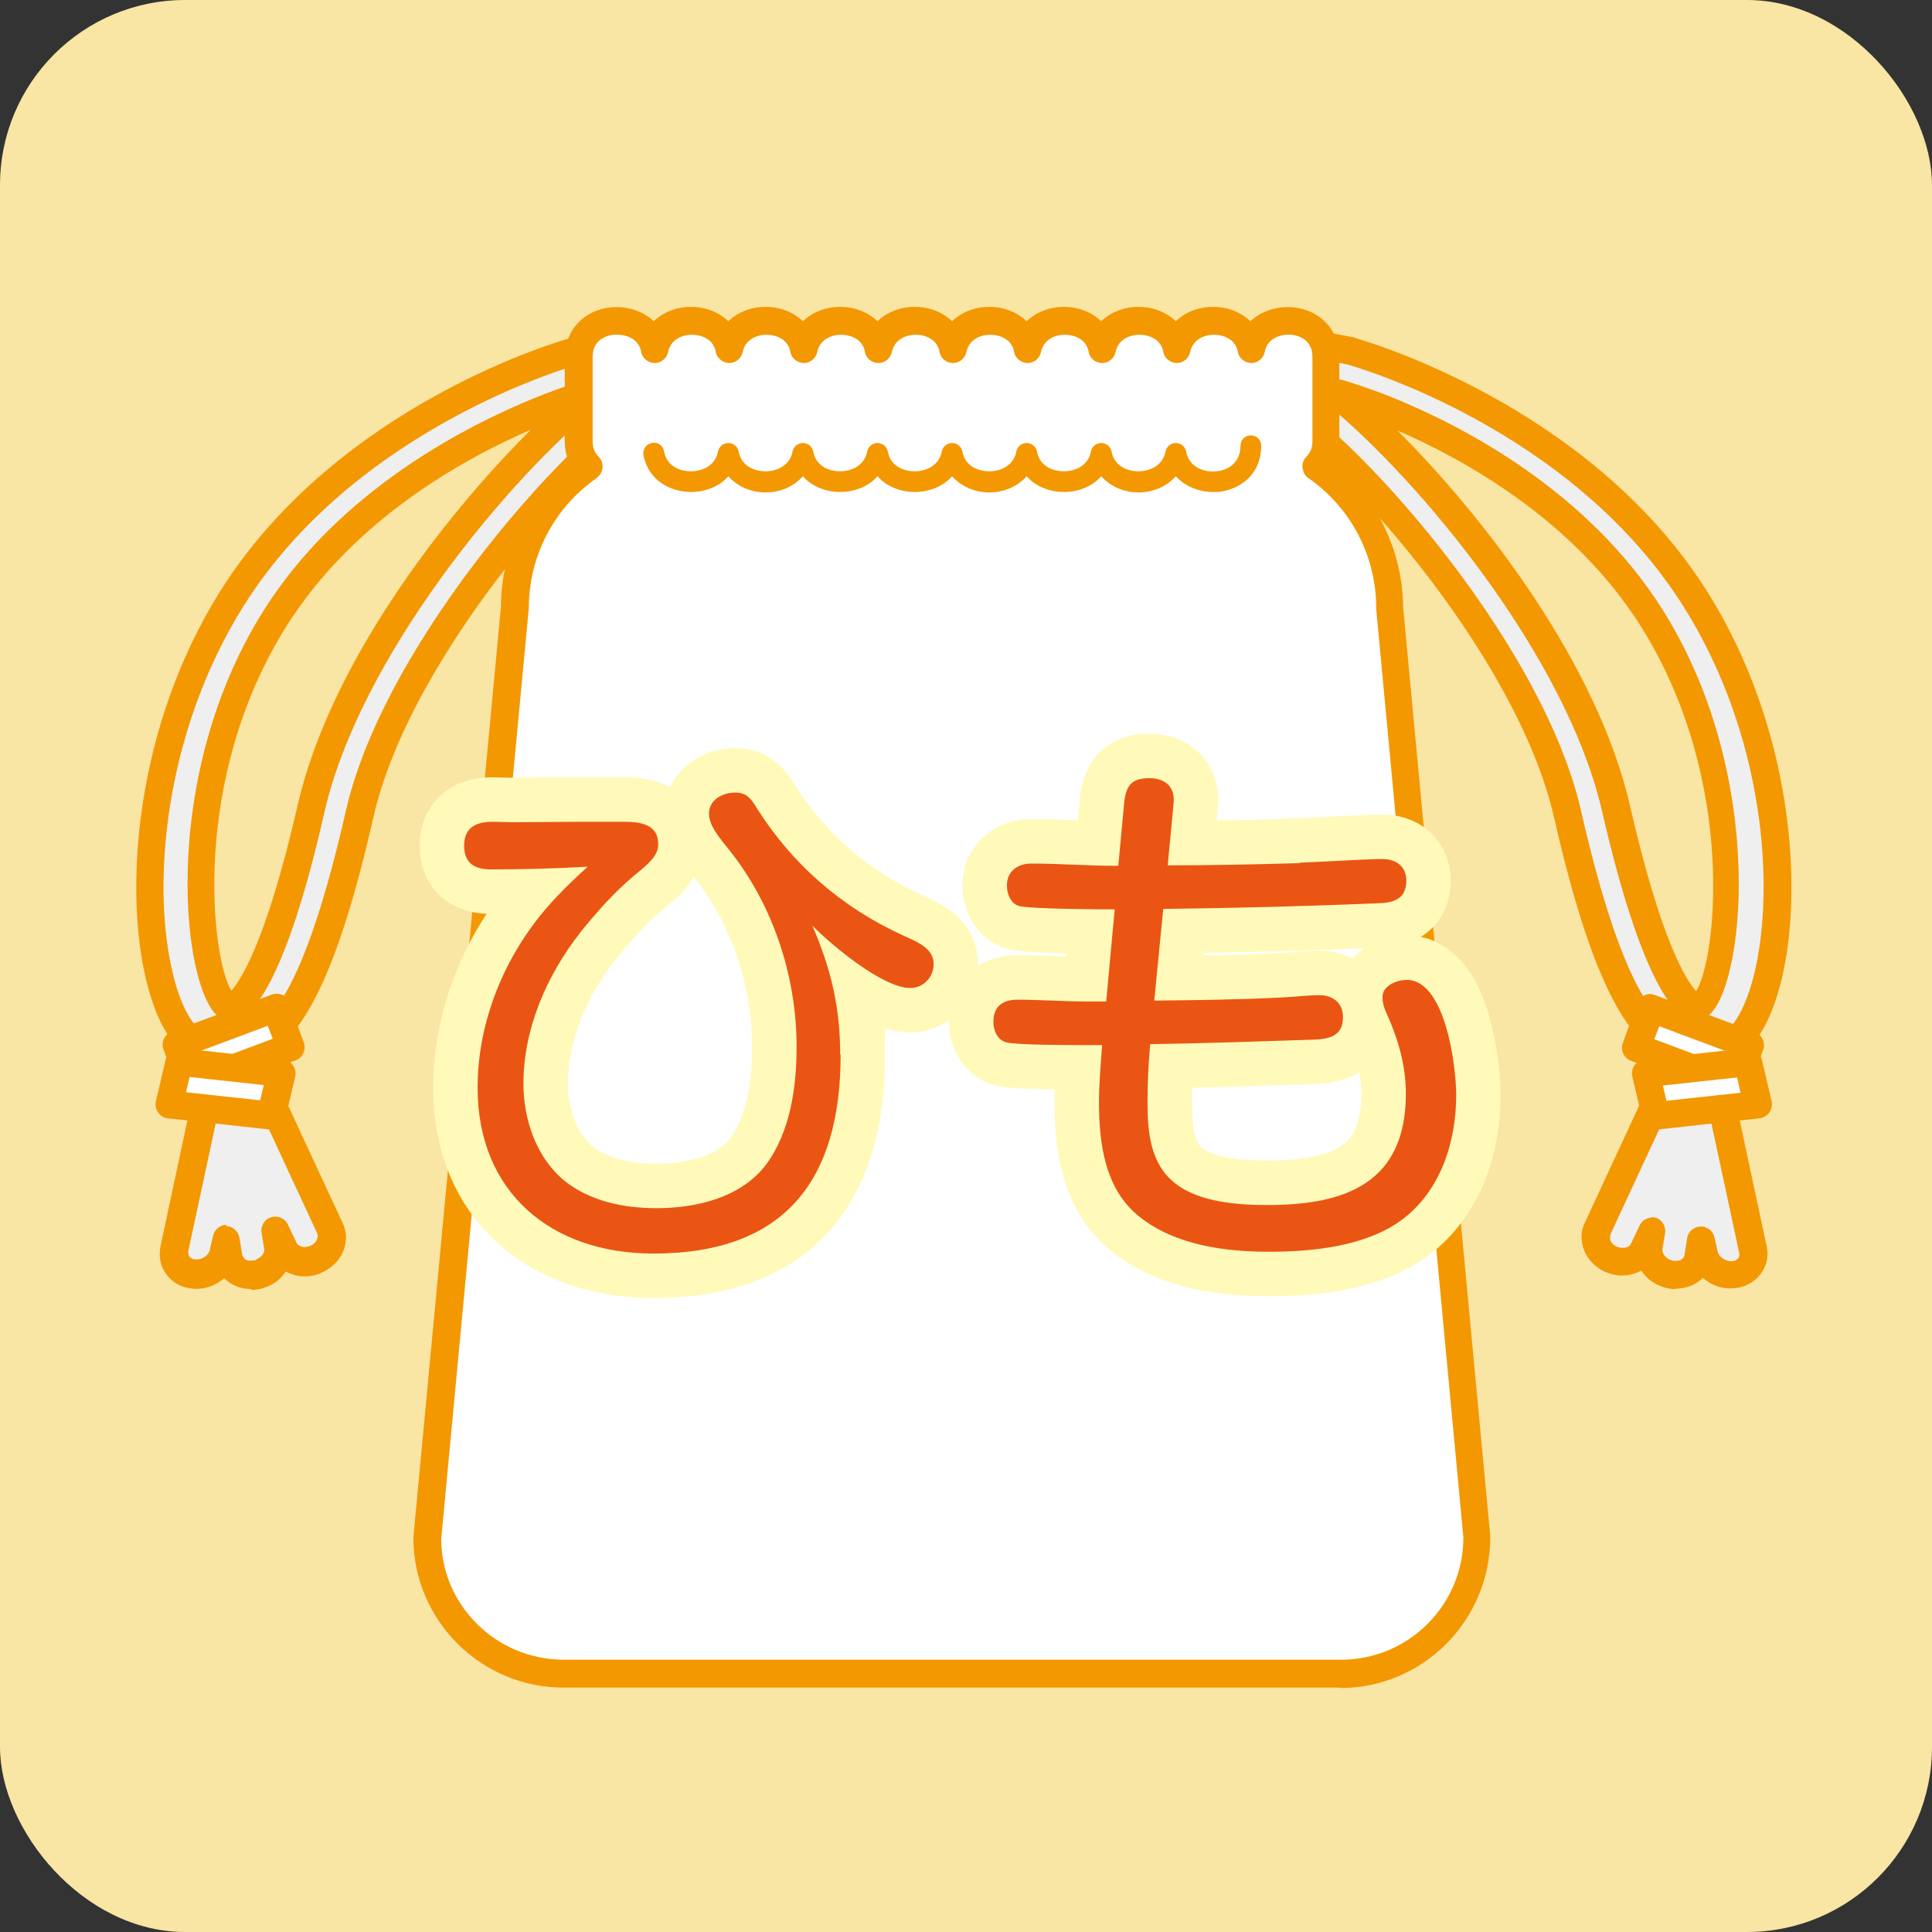
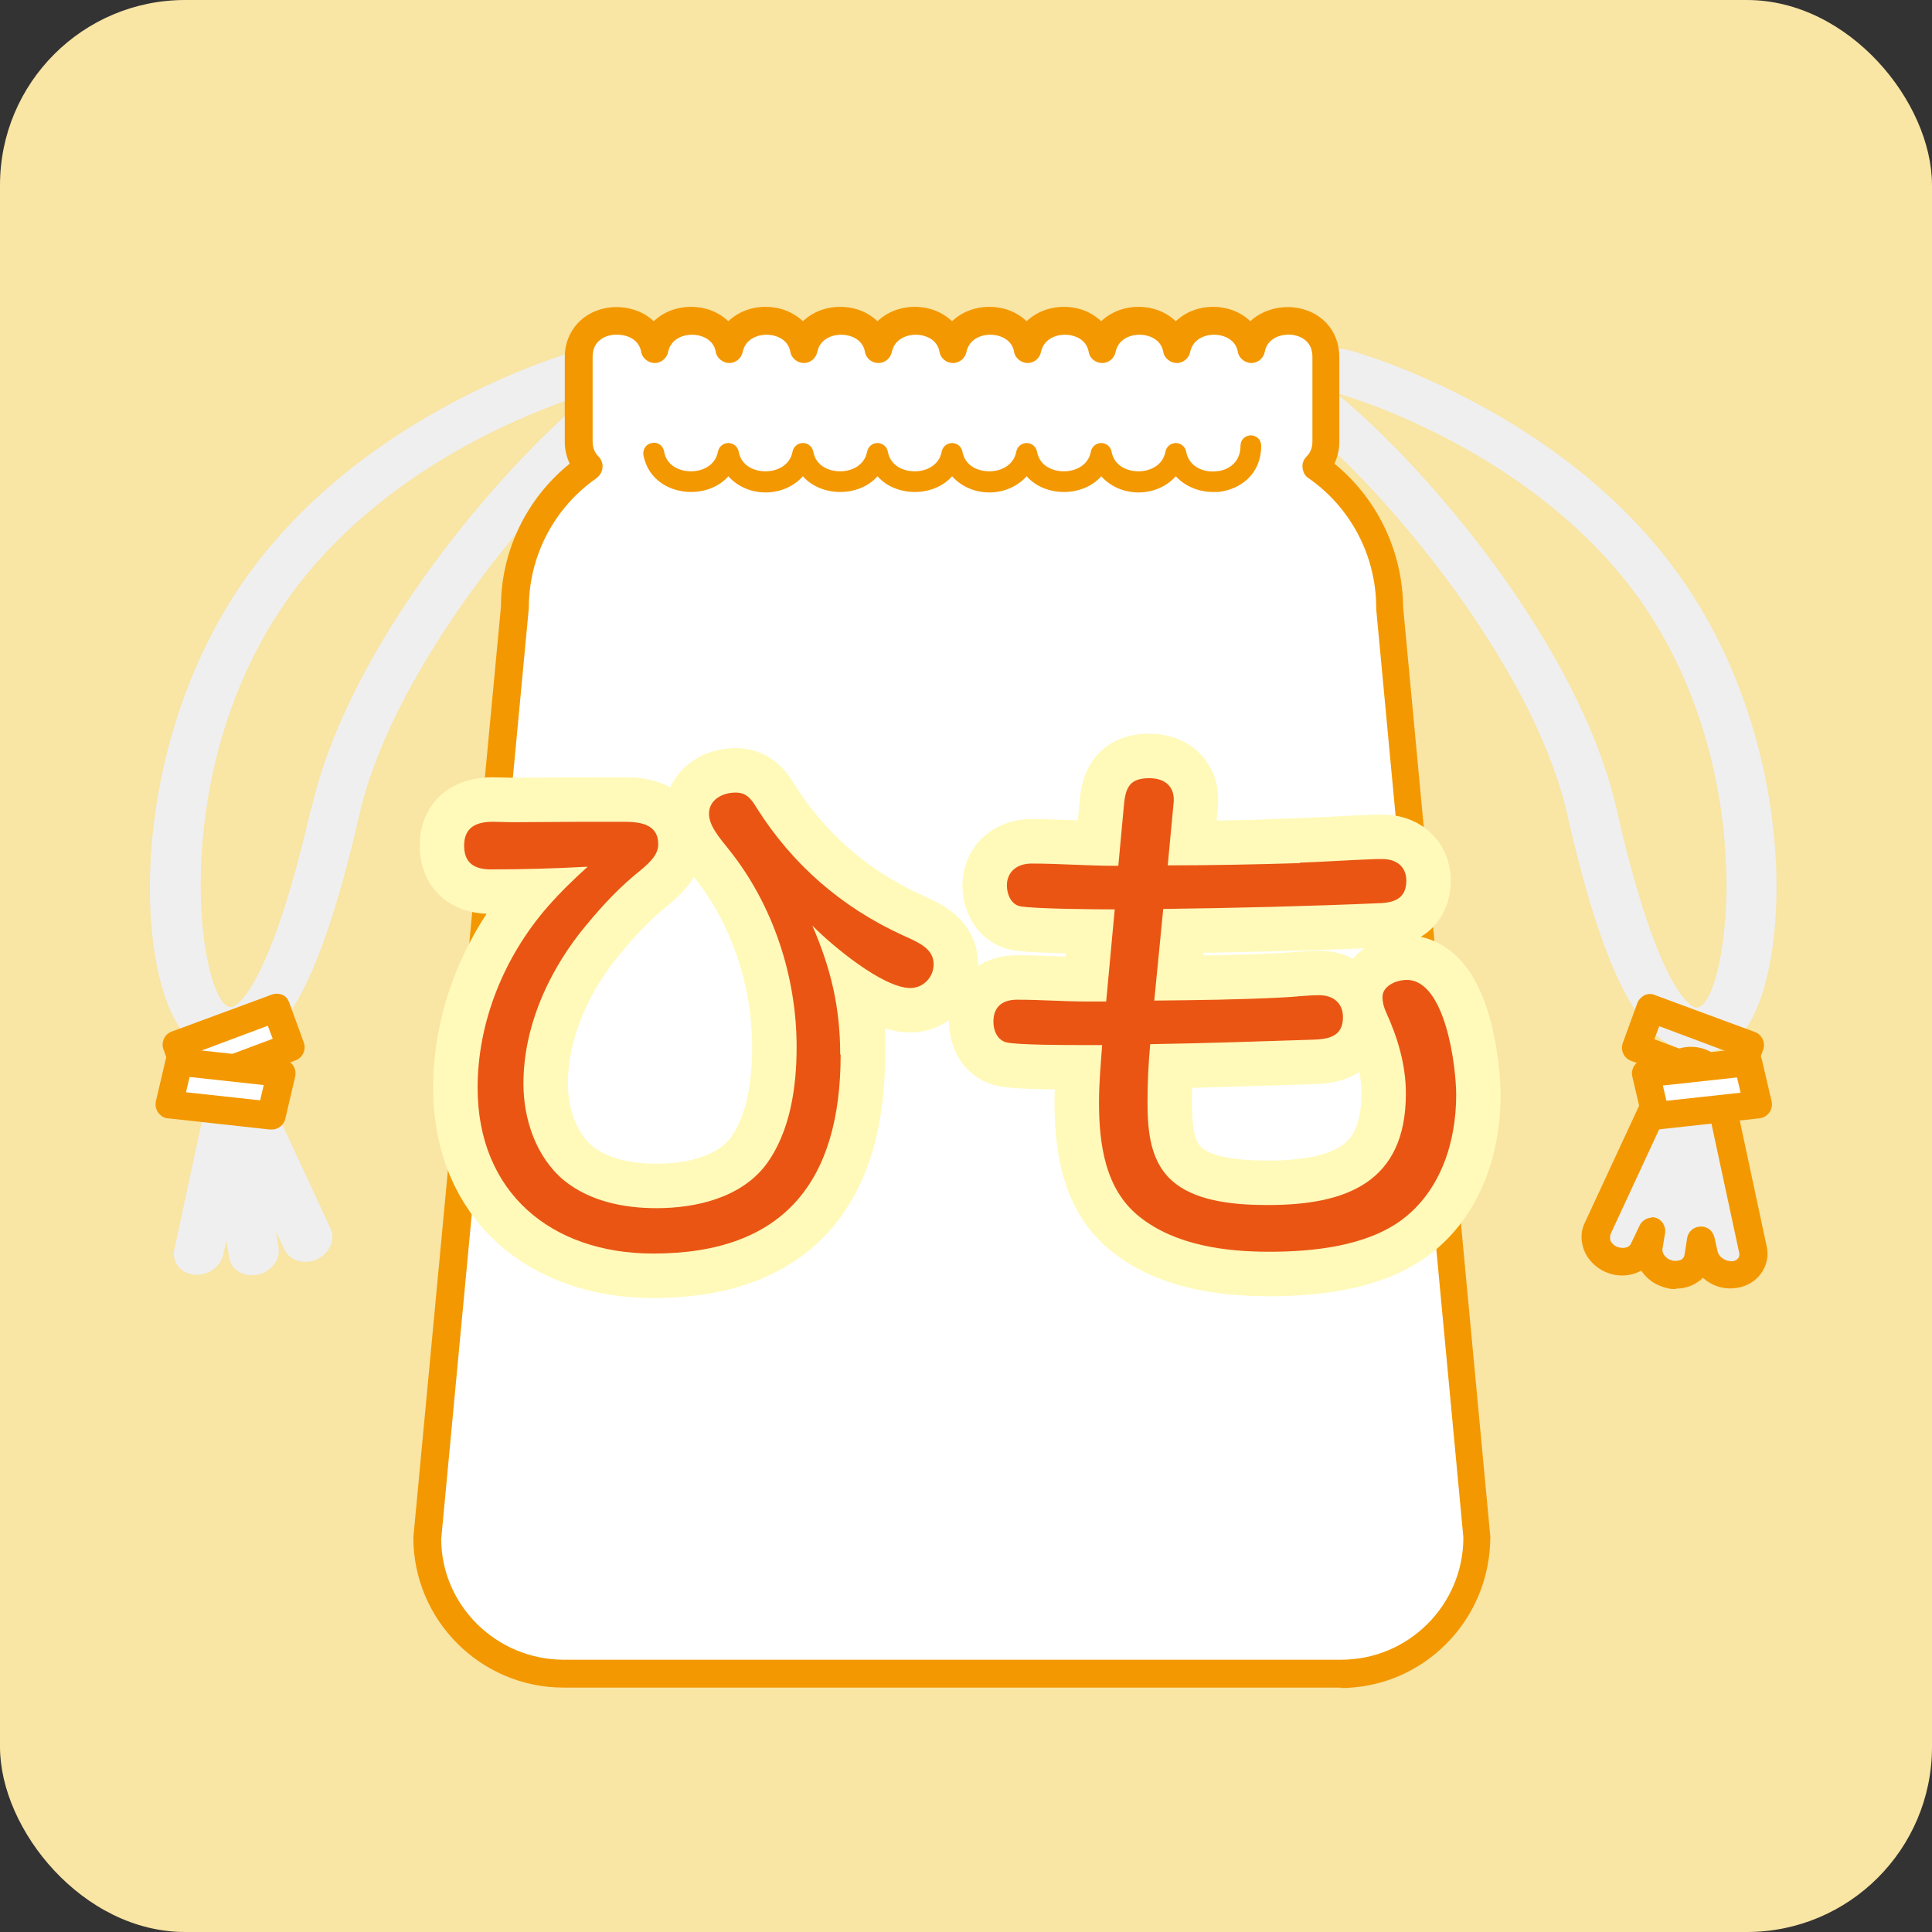
<svg xmlns="http://www.w3.org/2000/svg" id="_レイヤー_1" data-name="レイヤー_1" viewBox="0 0 43 43">
  <rect x="0" y="0" width="43" height="43" fill="#333333" stroke="none" />
  <defs>
    <style>
      .cls-1 {
        fill: #fff;
      }

      .cls-2 {
        fill: #ea5514;
      }

      .cls-3 {
        fill: #f9e5a4;
      }

      .cls-4 {
        fill: none;
        stroke: #fffaba;
        stroke-width: 1.98px;
      }

      .cls-5 {
        fill: #efefef;
      }

      .cls-6 {
        fill: #f39800;
      }
    </style>
  </defs>
  <rect class="cls-3" width="43" height="43" rx="4.12" ry="4.12" />
  <g>
    <g>
      <g>
        <path class="cls-5" d="M27.53,7.97c-.17.51.48.84.76.98,1.52.78,5.73,5.39,6.59,9.17.93,4.1,1.77,4.94,2.46,5.21,0,0,0,0,0,0,.27.11.69.18,1.15-.08,1.29-.73,1.76-5.9-.77-9.93-2.59-4.13-7.6-5.5-7.67-5.52-.02,0-.03,0-.05-.01-2.1-.41-2.36-.17-2.48.18ZM29.74,8.76s.07.01.11.02c.09.03.47.14,1.01.36,1.5.61,4.27,2.01,5.92,4.63,2.32,3.7,1.69,8.2,1.08,8.62-.09.05-.12.04-.14.03-.14-.05-.86-.52-1.74-4.41-.83-3.63-4.2-7.59-6.23-9.25Z" />
-         <path class="cls-6" d="M37.84,23.75c-.24,0-.45-.06-.61-.12-.8-.32-1.68-1.21-2.64-5.43-.84-3.7-4.95-8.2-6.43-8.96-.29-.15-1.16-.6-.91-1.36h0c.22-.68.89-.77,2.83-.38.02,0,.05,0,.07.02.21.06,5.23,1.49,7.85,5.65,1.88,2.99,2.17,6.62,1.63,8.72-.15.58-.44,1.34-.97,1.65-.29.16-.57.22-.81.22ZM27.83,8.07c-.08.23.31.46.61.61,1.56.8,5.87,5.51,6.75,9.37.91,3.98,1.69,4.76,2.27,5,.3.12.6.1.89-.06.27-.15.51-.61.68-1.26.5-1.98.23-5.39-1.56-8.23-2.49-3.96-7.28-5.33-7.49-5.39-2.03-.4-2.11-.14-2.15-.03h0ZM37.73,22.73s-.09,0-.14-.03c-.36-.14-1.08-.94-1.93-4.63-.79-3.45-4.06-7.38-6.13-9.08-.11-.09-.14-.24-.09-.37.06-.13.2-.2.34-.18l.11.02c.1.03.5.15,1.06.37,1.54.62,4.37,2.06,6.06,4.75,2.36,3.76,1.8,8.5.99,9.04-.06.03-.16.09-.29.09ZM31.09,9.57c1.97,1.96,4.47,5.23,5.19,8.37.69,3.01,1.25,3.88,1.47,4.12.44-.67.93-4.68-1.23-8.12-1.48-2.35-3.9-3.7-5.42-4.36Z" />
      </g>
      <g>
        <path class="cls-5" d="M37.72,23.61c.24.04.44.22.49.44l.07.34c.02.05.03.11.03.16l.7,3.26c.06.28-.14.53-.44.56-.3.03-.59-.17-.65-.45l-.07-.31-.06.38c-.04.27-.32.44-.63.38-.04,0-.07-.02-.11-.03-.24-.1-.4-.34-.36-.57l.06-.36-.19.4c-.11.24-.42.34-.7.23,0,0-.02,0-.02-.01-.28-.13-.42-.43-.31-.68l1.61-3.47c.09-.2.32-.31.57-.27Z" />
        <path class="cls-6" d="M37.3,28.69c-.06,0-.13,0-.19-.02-.06-.01-.11-.03-.16-.05-.18-.07-.32-.19-.42-.34-.22.12-.51.15-.77.04,0,0-.03-.01-.03-.01-.22-.1-.4-.28-.48-.5-.07-.2-.07-.41.02-.59l1.61-3.47c.15-.32.52-.5.9-.44.37.06.67.34.74.68l.07.31c.02.07.04.14.04.21l.69,3.23c.05.22,0,.43-.13.61-.13.18-.35.3-.58.32-.27.03-.52-.06-.71-.23-.03.03-.07.07-.11.09-.14.1-.31.15-.49.15ZM36.75,27.09s.06,0,.09.01c.15.04.24.19.22.34l-.06.36c-.01.09.06.19.17.24.02,0,.04.01.06.02.07.01.15,0,.2-.03.03-.02.05-.05.06-.09l.06-.38c.02-.15.15-.26.3-.26.15-.01.28.1.31.25l.07.31c.03.12.18.22.32.21.06,0,.11-.03.14-.07.02-.03.03-.07.02-.11l-.7-3.26s0-.04,0-.06c0-.02,0-.04-.01-.06,0-.02-.01-.03-.01-.05l-.07-.34c-.02-.1-.12-.18-.24-.2,0,0,0,0,0,0-.11-.02-.2.02-.23.09l-1.61,3.47s-.01.09,0,.12c.02.06.08.12.15.15.14.05.27.02.31-.07l.19-.4c.05-.11.16-.18.28-.18Z" />
      </g>
    </g>
    <g>
-       <polygon class="cls-1" points="36.42 23.32 38.63 24.14 38.95 23.26 36.74 22.44 36.42 23.32" />
      <path class="cls-6" d="M38.63,24.45s-.07,0-.11-.02l-2.22-.82c-.16-.06-.24-.24-.18-.4l.32-.88c.03-.08.09-.14.16-.18.07-.03.16-.04.24,0l2.22.82c.16.06.24.24.18.4l-.32.88c-.03.08-.09.14-.16.18-.04.02-.09.03-.13.03ZM36.82,23.13l1.63.61.11-.29-1.63-.61-.11.29Z" />
    </g>
    <g>
      <polygon class="cls-1" points="36.85 24.83 39.12 24.58 38.91 23.64 36.63 23.89 36.85 24.83" />
      <path class="cls-6" d="M36.85,25.14c-.14,0-.27-.1-.3-.24l-.22-.94c-.02-.09,0-.18.05-.25s.13-.12.22-.13l2.27-.25c.15-.02.3.09.34.24l.22.94c.02.09,0,.18-.05.25s-.13.12-.22.13l-2.27.25s-.02,0-.03,0ZM37.01,24.16l.08.34,1.65-.18-.08-.34-1.65.18Z" />
    </g>
    <g>
      <g>
        <path class="cls-5" d="M12.88,7.8s-.03,0-.05.01c-.06.02-5.07,1.39-7.67,5.52-2.53,4.03-2.07,9.2-.77,9.93.47.26.89.19,1.15.08,0,0,0,0,0,0,.69-.28,1.52-1.12,2.46-5.21.86-3.78,5.07-8.38,6.59-9.17.28-.14.93-.48.76-.98-.12-.35-.37-.59-2.48-.18ZM6.92,18c-.89,3.89-1.61,4.36-1.74,4.41-.01,0-.04.02-.14-.03-.62-.41-1.25-4.92,1.08-8.62,1.64-2.62,4.41-4.03,5.92-4.63.54-.22.92-.33,1.01-.36.04,0,.07-.01.11-.02-2.03,1.66-5.41,5.61-6.23,9.25Z" />
-         <path class="cls-6" d="M5.05,23.75c-.24,0-.52-.06-.81-.22-.54-.3-.82-1.06-.97-1.65-.53-2.1-.25-5.72,1.63-8.72,2.62-4.17,7.63-5.6,7.85-5.65.02,0,.05-.01.07-.02,1.94-.38,2.61-.29,2.83.38.25.76-.62,1.21-.91,1.36-1.48.76-5.59,5.26-6.43,8.96-.96,4.23-1.84,5.11-2.64,5.43-.16.07-.37.12-.61.12ZM14.54,7.89c-.31,0-.8.05-1.61.21h0s-.02,0-.02,0c-.2.06-5,1.42-7.49,5.39-1.78,2.84-2.06,6.26-1.56,8.23.16.65.41,1.11.68,1.26.29.16.59.19.89.06.58-.23,1.36-1.01,2.27-5,.88-3.86,5.19-8.57,6.75-9.37.3-.15.68-.38.61-.61-.02-.06-.06-.18-.51-.18ZM12.88,7.8h0,0ZM5.15,22.73c-.12,0-.22-.06-.26-.08-.83-.55-1.39-5.29.97-9.05,1.69-2.69,4.53-4.13,6.06-4.75.57-.23.96-.35,1.04-.37l.14-.03c.14-.03.28.05.34.18.06.13.02.28-.09.37-2.07,1.69-5.34,5.63-6.13,9.08h0c-.84,3.7-1.57,4.49-1.93,4.63-.05.02-.1.03-.14.03ZM11.8,9.57c-1.52.66-3.94,2.01-5.42,4.36-2.16,3.43-1.67,7.42-1.23,8.12.21-.24.78-1.1,1.47-4.11.71-3.13,3.21-6.4,5.19-8.37ZM6.92,18h0,0Z" />
      </g>
      <g>
        <path class="cls-5" d="M5.17,23.61c-.24.04-.44.22-.49.44l-.07.34c-.02.05-.03.11-.03.16l-.7,3.26c-.06.28.14.53.44.56.3.03.59-.17.65-.45l.07-.31.06.38c.04.27.32.44.63.38.04,0,.07-.02.11-.03.24-.1.4-.34.36-.57l-.06-.36.19.4c.11.24.42.34.7.23,0,0,.02,0,.02-.01.28-.13.42-.43.31-.68l-1.61-3.47c-.09-.2-.32-.31-.57-.27Z" />
-         <path class="cls-6" d="M5.59,28.69c-.18,0-.35-.05-.49-.15-.04-.03-.08-.06-.11-.09-.19.16-.44.26-.71.23-.24-.02-.45-.14-.58-.32-.13-.18-.17-.39-.13-.61l.69-3.23c0-.07.02-.14.05-.21l.07-.31c.07-.35.37-.62.74-.68.38-.06.75.12.9.44l1.61,3.47c.09.19.09.4.02.59-.08.22-.26.4-.48.5,0,0-.03.01-.04.02-.27.11-.55.08-.77-.04-.1.15-.24.27-.42.34-.05.02-.11.04-.16.05-.06.01-.13.02-.19.02ZM5.03,27.29s0,0,0,0c.15,0,.27.11.3.26l.06.38s.03.07.06.09c.05.04.12.05.2.03.02,0,.04,0,.06-.02.11-.05.19-.15.17-.24l-.06-.36c-.02-.15.07-.3.22-.34.15-.04.31.03.37.17l.19.4c.04.09.18.12.3.07.09-.04.14-.09.16-.16.01-.03.02-.07,0-.12l-1.61-3.47c-.03-.07-.13-.11-.23-.09,0,0,0,0,0,0-.12.02-.22.1-.24.2l-.07.34s0,.03-.01.05c0,.02-.01.04-.01.06,0,.02,0,.04,0,.05l-.7,3.26s0,.08.02.11c.03.04.08.07.14.07.14.01.29-.08.32-.21l.07-.31c.03-.14.16-.25.3-.25ZM5.17,23.61h0,0Z" />
      </g>
    </g>
    <g>
      <path class="cls-1" d="M30.93,13.52c0-1.3-.65-2.45-1.64-3.14.13-.13.22-.32.22-.56v-1.88c0-1.01-1.51-1.06-1.68-.17-.16-.84-1.5-.84-1.66,0-.16-.84-1.5-.84-1.66,0-.16-.84-1.5-.84-1.66,0-.16-.84-1.5-.84-1.66,0-.16-.84-1.5-.84-1.66,0-.16-.84-1.5-.84-1.66,0-.16-.84-1.5-.84-1.66,0-.16-.84-1.5-.84-1.66,0-.17-.9-1.68-.84-1.68.17v1.88c0,.24.09.42.22.56-.99.69-1.64,1.84-1.64,3.14l-1.94,20.69c0,1.68,1.36,3.03,3.03,3.03h17.3c1.68,0,3.03-1.36,3.03-3.03l-1.94-20.69Z" />
      <path class="cls-6" d="M29.84,37.56H12.54c-1.84,0-3.34-1.5-3.34-3.34l1.95-20.72c0-1.22.56-2.4,1.53-3.18-.07-.15-.11-.31-.11-.49v-1.88c0-.59.42-1.05,1.03-1.11.34-.03.7.07.95.31.21-.2.5-.32.83-.32h0c.33,0,.62.12.83.32.21-.2.5-.32.83-.32h0c.33,0,.62.12.83.32.21-.2.5-.32.83-.32s.62.12.83.32c.21-.2.5-.32.83-.32h0c.33,0,.62.12.83.32.21-.2.5-.32.83-.32h0c.33,0,.62.12.83.32.21-.2.5-.32.83-.32s.62.12.83.32c.21-.2.5-.32.83-.32h0c.33,0,.62.12.83.32.21-.2.5-.32.83-.32s.62.12.83.32c.25-.24.62-.34.95-.31.61.06,1.03.51,1.03,1.11v1.88c0,.18-.04.34-.11.49.96.78,1.52,1.96,1.53,3.2l1.94,20.68c0,1.87-1.5,3.37-3.34,3.37ZM13.72,7.45s-.04,0-.06,0c-.11.01-.47.08-.47.49v1.88c0,.14.04.25.13.34.06.06.1.15.09.25s-.06.17-.13.23c-.95.66-1.51,1.74-1.51,2.89l-1.95,20.72c0,1.47,1.22,2.69,2.73,2.69h17.3c1.5,0,2.72-1.22,2.72-2.72l-1.94-20.66s0-.02,0-.03c0-1.15-.56-2.23-1.51-2.89-.08-.05-.12-.14-.13-.23s.02-.18.09-.25c.09-.09.13-.2.13-.34v-1.88c0-.41-.36-.48-.47-.49-.25-.02-.54.09-.59.38-.03.15-.16.25-.3.25s-.28-.11-.3-.25c-.05-.28-.32-.38-.53-.38s-.47.1-.53.38c-.03.15-.16.25-.3.25s-.28-.11-.3-.25c-.05-.28-.32-.38-.53-.38s-.47.1-.53.38c-.03.15-.16.25-.3.25h0c-.15,0-.28-.11-.3-.25-.05-.28-.32-.38-.53-.38s-.47.1-.53.38c-.03.15-.16.25-.3.25s-.28-.11-.3-.25c-.05-.28-.32-.38-.53-.38h0c-.21,0-.47.1-.53.38-.03.15-.16.25-.3.25h0c-.15,0-.28-.11-.3-.25-.05-.28-.32-.38-.53-.38h0c-.21,0-.47.1-.53.38-.03.15-.16.25-.3.25h0c-.15,0-.28-.11-.3-.25-.05-.28-.32-.38-.53-.38s-.47.1-.53.38c-.03.15-.16.25-.3.25s-.28-.11-.3-.25c-.05-.28-.32-.38-.53-.38s-.47.1-.53.38c-.03.15-.16.25-.3.25s-.28-.11-.3-.25c-.05-.28-.32-.38-.53-.38s-.47.1-.53.38c-.03.15-.16.25-.3.25s-.28-.11-.3-.25c-.05-.27-.3-.38-.53-.38ZM31.24,13.52h0,0Z" />
    </g>
    <path class="cls-6" d="M27,10.95c-.31,0-.62-.12-.83-.35-.43.48-1.23.48-1.66,0-.21.24-.53.35-.83.35h0c-.3,0-.62-.11-.83-.35-.43.48-1.23.48-1.66,0-.21.24-.53.35-.83.35h0c-.3,0-.62-.11-.83-.35-.21.24-.53.35-.83.35h0c-.3,0-.62-.11-.83-.35-.43.48-1.23.48-1.66,0-.21.24-.53.35-.83.35h0c-.45,0-.95-.25-1.06-.82-.02-.13.06-.25.19-.27.13-.03.25.06.27.19.06.33.36.44.6.44h0c.24,0,.54-.12.6-.44.02-.11.12-.19.23-.19h0c.11,0,.21.08.23.19.06.33.36.44.6.44s.54-.12.6-.44c.02-.11.12-.19.23-.19s.21.08.23.19c.06.33.36.44.6.44.24,0,.54-.12.6-.44.02-.11.12-.19.23-.19s.21.08.23.19c.06.33.36.44.6.44.24,0,.54-.12.6-.44.02-.11.12-.19.23-.19h0c.11,0,.21.08.23.19.06.33.36.44.6.44s.54-.12.6-.44c.02-.11.12-.19.23-.19s.21.08.23.19c.06.33.36.44.6.44h0c.24,0,.54-.12.6-.44.02-.11.12-.19.23-.19h0c.11,0,.21.08.23.19.06.33.36.44.6.44s.54-.12.6-.44c.02-.11.12-.19.23-.19h0c.11,0,.21.08.23.19.06.34.39.47.67.44.26-.02.54-.19.54-.57,0-.13.1-.23.23-.23s.23.1.23.23c0,.65-.48.98-.96,1.03-.04,0-.07,0-.11,0Z" />
    <g>
      <polygon class="cls-1" points="6.47 23.32 4.25 24.14 3.93 23.26 6.15 22.44 6.47 23.32" />
      <path class="cls-6" d="M4.25,24.45s-.09,0-.13-.03c-.08-.03-.13-.1-.16-.18l-.32-.88c-.06-.16.02-.34.18-.4l2.22-.82c.08-.03.16-.03.24,0,.08.03.13.1.16.18l.32.88c.06.16-.02.34-.18.4l-2.22.82s-.07.02-.11.02ZM4.33,23.44l.11.29,1.63-.61-.11-.29-1.63.61Z" />
    </g>
    <g>
      <polygon class="cls-1" points="6.04 24.83 3.76 24.58 3.98 23.64 6.25 23.89 6.04 24.83" />
      <path class="cls-6" d="M6.04,25.14s-.02,0-.03,0l-2.27-.25c-.09,0-.17-.06-.22-.13s-.07-.16-.05-.25l.22-.94c.04-.15.18-.26.34-.24l2.27.25c.09,0,.17.06.22.13s.07.16.05.25l-.22.94c-.03.14-.16.24-.3.24ZM4.14,24.31l1.65.18.08-.34-1.65-.18-.08.34Z" />
    </g>
    <g>
      <g>
        <path class="cls-4" d="M18.71,23.47c0,2.81-1.25,4.43-4.17,4.43-2.27,0-3.91-1.36-3.91-3.69,0-1.48.6-2.93,1.56-4.03.28-.32.58-.61.89-.89-.72.04-1.44.06-2.15.06-.36,0-.6-.13-.6-.53s.26-.53.64-.53c.14,0,.29.01.43.01.53,0,1.04-.01,1.57-.01h.9c.36,0,.78.04.78.5,0,.26-.22.44-.54.7-.44.37-.84.82-1.2,1.27-.74.95-1.26,2.13-1.26,3.36,0,.79.28,1.63.9,2.15.58.47,1.34.62,2.06.62.88,0,1.88-.23,2.44-.97.54-.73.68-1.73.68-2.62,0-1.56-.52-3.15-1.49-4.37-.25-.31-.46-.56-.46-.82,0-.31.3-.47.59-.47.23,0,.34.12.47.34.79,1.25,1.88,2.21,3.26,2.84.36.16.68.3.68.64,0,.29-.23.53-.52.53-.61,0-1.75-.95-2.18-1.39.41.95.62,1.81.62,2.87Z" />
        <path class="cls-4" d="M28.93,19.2c.56-.02,1.13-.06,1.7-.08h.14c.3,0,.53.16.53.48,0,.37-.23.48-.55.5-1.62.07-3.24.11-4.86.13l-.2,2.04c.95-.01,1.89-.02,2.85-.07.26-.01.54-.05.82-.05.31,0,.53.17.53.49,0,.43-.32.49-.67.5-1.21.04-2.41.08-3.62.1-.04.43-.06.86-.06,1.29,0,.66.06,1.38.62,1.81.53.42,1.4.48,2.06.48,1.74,0,3.07-.5,3.07-2.48,0-.64-.18-1.24-.44-1.81-.05-.11-.08-.22-.08-.34,0-.25.31-.38.54-.38.86,0,1.1,1.92,1.1,2.56,0,1.04-.34,2.13-1.21,2.78-.8.59-1.98.71-2.95.71s-2.09-.14-2.89-.78c-.77-.61-.9-1.63-.9-2.55,0-.42.04-.85.07-1.27h-.38c-.37,0-1.5,0-1.75-.06-.2-.05-.29-.26-.29-.46,0-.35.22-.49.53-.49.52,0,1.02.04,1.54.04h.44l.19-2.05c-.42,0-1.79-.01-2.11-.07-.19-.04-.29-.26-.29-.46,0-.32.24-.49.55-.49.61,0,1.24.05,1.86.05h.07l.13-1.4c.04-.38.16-.55.56-.55.36,0,.58.2.54.56l-.13,1.38c.97,0,1.96-.02,2.94-.05Z" />
      </g>
      <g>
        <path class="cls-2" d="M18.71,23.47c0,2.81-1.25,4.43-4.17,4.43-2.27,0-3.91-1.36-3.91-3.69,0-1.48.6-2.93,1.56-4.03.28-.32.58-.61.89-.89-.72.04-1.44.06-2.15.06-.36,0-.6-.13-.6-.53s.26-.53.64-.53c.14,0,.29.01.43.01.53,0,1.04-.01,1.57-.01h.9c.36,0,.78.04.78.5,0,.26-.22.44-.54.7-.44.37-.84.82-1.2,1.27-.74.95-1.26,2.13-1.26,3.36,0,.79.28,1.63.9,2.15.58.47,1.34.62,2.06.62.88,0,1.88-.23,2.44-.97.54-.73.68-1.73.68-2.62,0-1.56-.52-3.15-1.49-4.37-.25-.31-.46-.56-.46-.82,0-.31.3-.47.59-.47.23,0,.34.12.47.34.79,1.25,1.88,2.21,3.26,2.84.36.16.68.3.68.64,0,.29-.23.53-.52.53-.61,0-1.75-.95-2.18-1.39.41.95.62,1.81.62,2.87Z" />
        <path class="cls-2" d="M28.93,19.2c.56-.02,1.13-.06,1.7-.08h.14c.3,0,.53.16.53.48,0,.37-.23.48-.55.5-1.62.07-3.24.11-4.86.13l-.2,2.04c.95-.01,1.89-.02,2.85-.07.26-.01.54-.05.82-.05.31,0,.53.17.53.49,0,.43-.32.49-.67.5-1.21.04-2.41.08-3.62.1-.04.43-.06.86-.06,1.29,0,.66.06,1.38.62,1.81.53.42,1.4.48,2.06.48,1.74,0,3.07-.5,3.07-2.48,0-.64-.18-1.24-.44-1.81-.05-.11-.08-.22-.08-.34,0-.25.31-.38.54-.38.86,0,1.1,1.92,1.1,2.56,0,1.04-.34,2.13-1.21,2.78-.8.59-1.98.71-2.95.71s-2.09-.14-2.89-.78c-.77-.61-.9-1.63-.9-2.55,0-.42.04-.85.07-1.27h-.38c-.37,0-1.5,0-1.75-.06-.2-.05-.29-.26-.29-.46,0-.35.22-.49.53-.49.52,0,1.02.04,1.54.04h.44l.19-2.05c-.42,0-1.79-.01-2.11-.07-.19-.04-.29-.26-.29-.46,0-.32.24-.49.55-.49.61,0,1.24.05,1.86.05h.07l.13-1.4c.04-.38.16-.55.56-.55.36,0,.58.2.54.56l-.13,1.38c.97,0,1.96-.02,2.94-.05Z" />
      </g>
    </g>
  </g>
</svg>